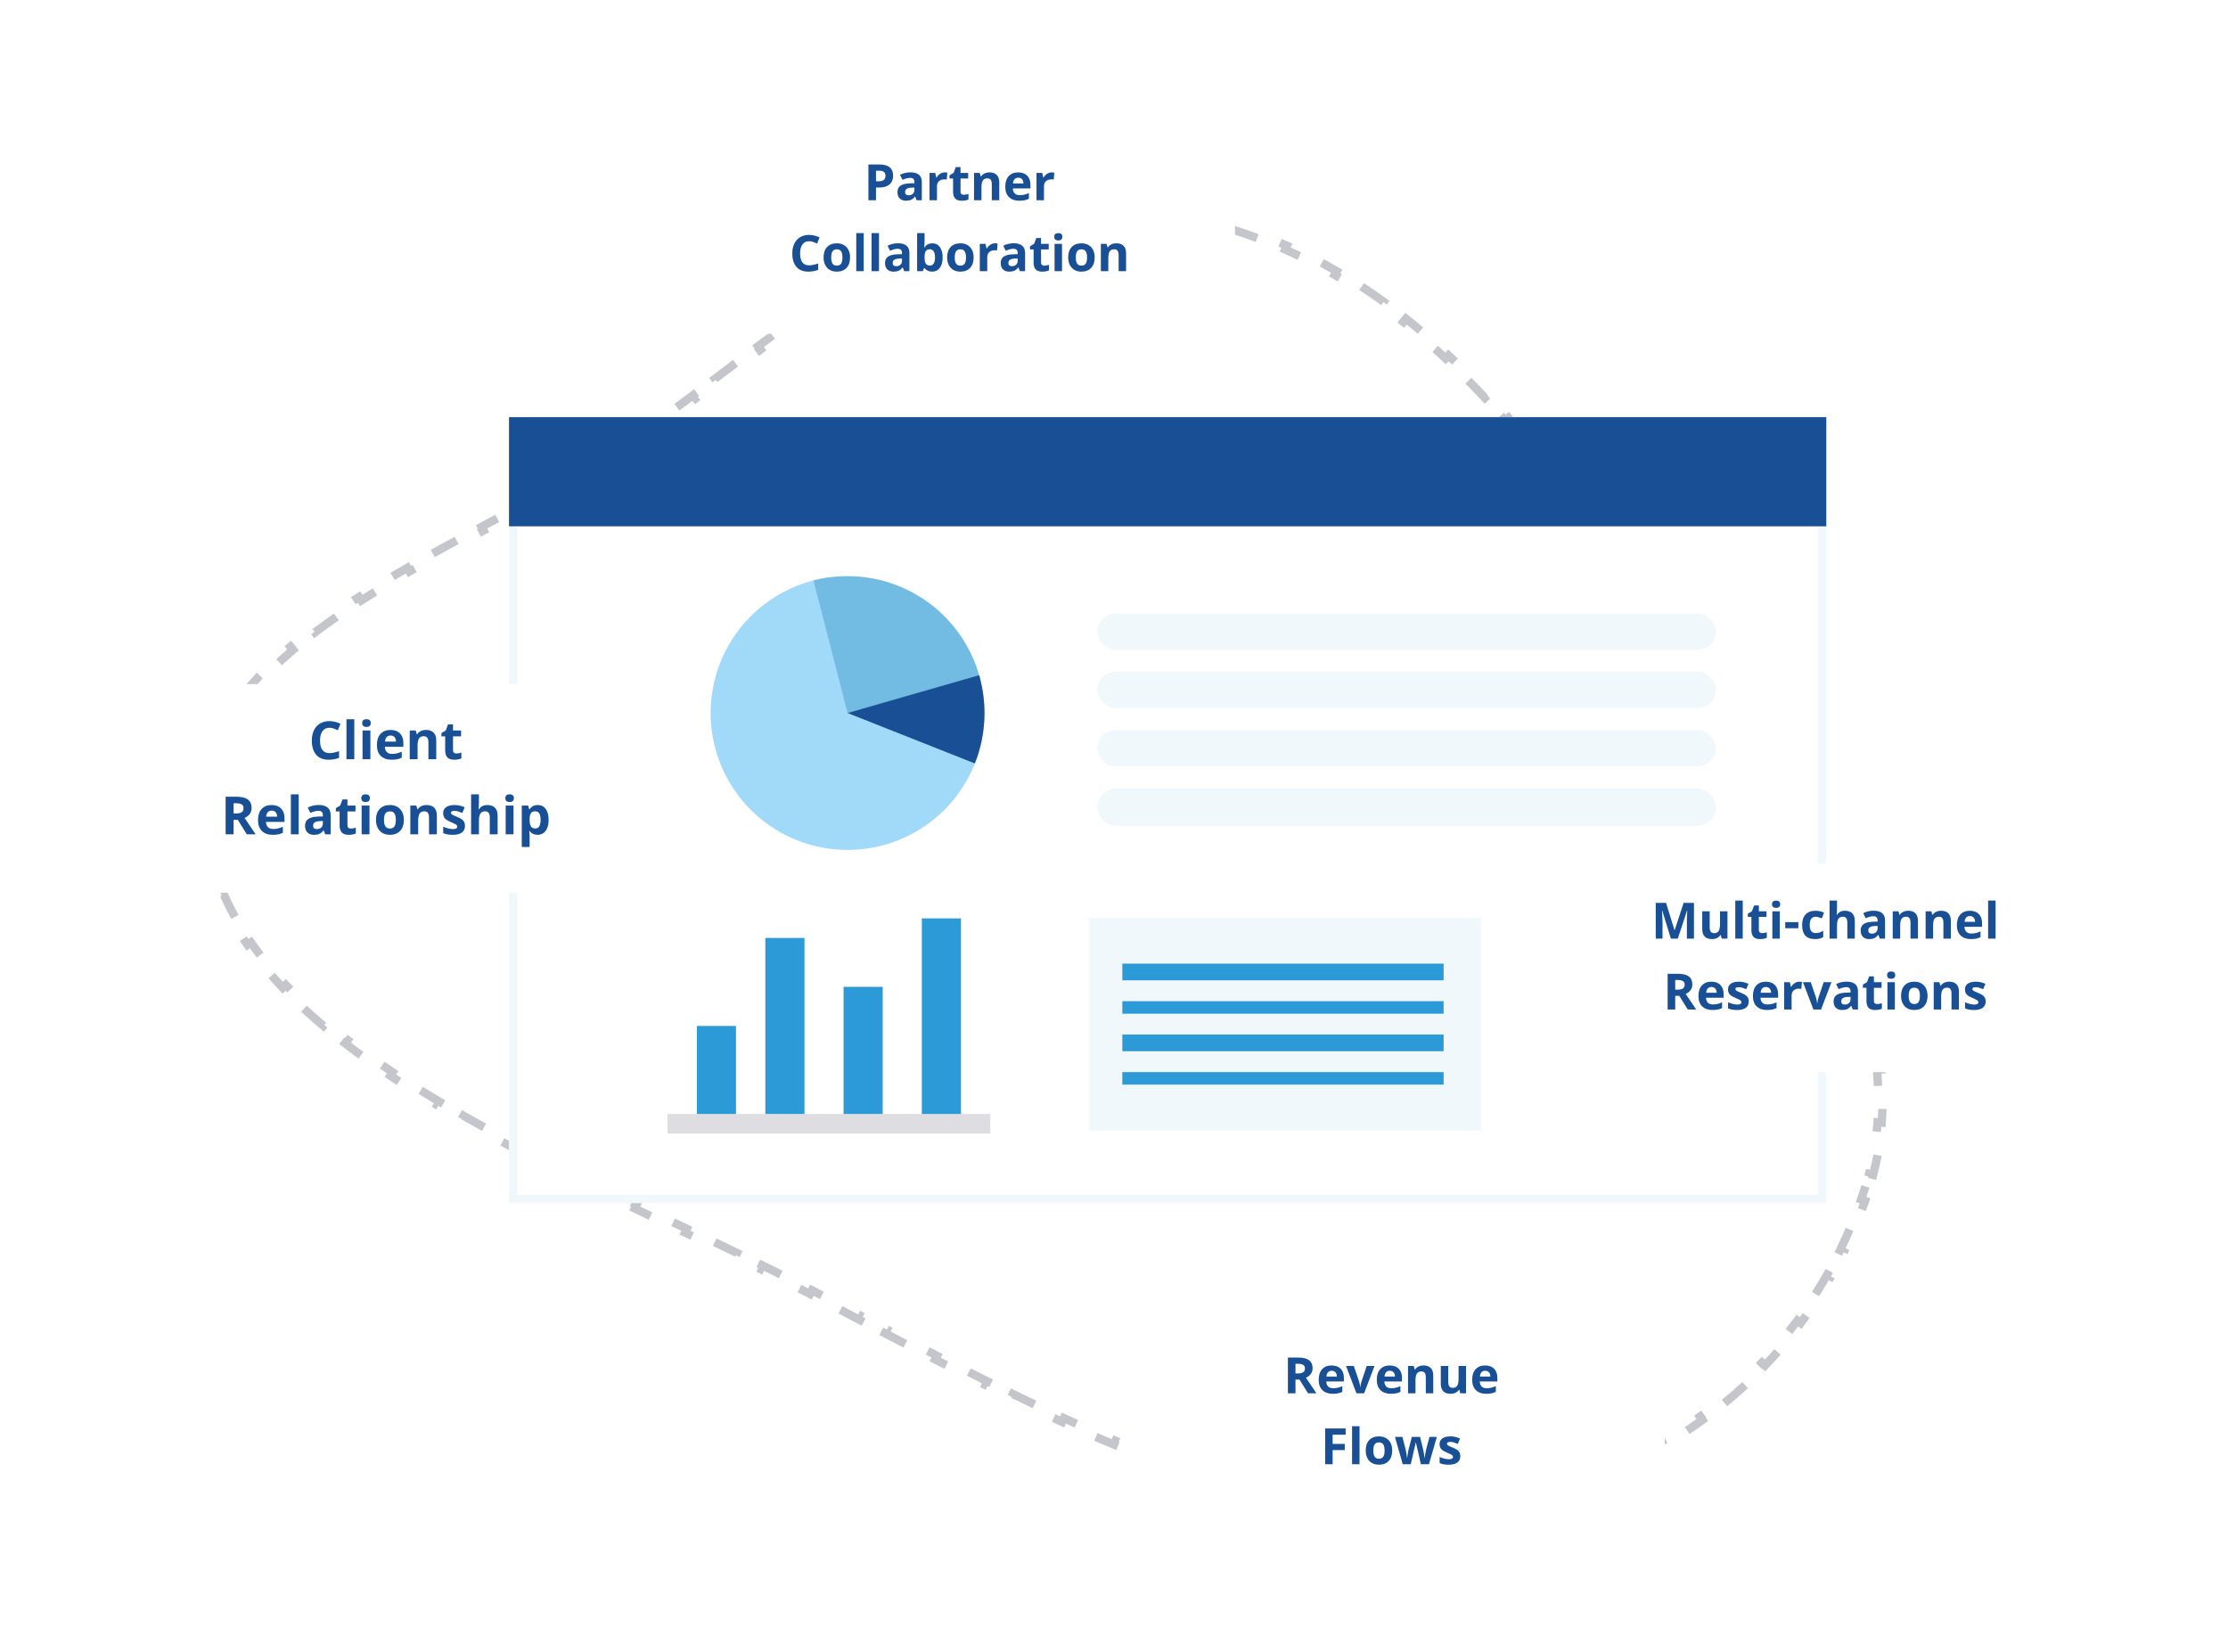
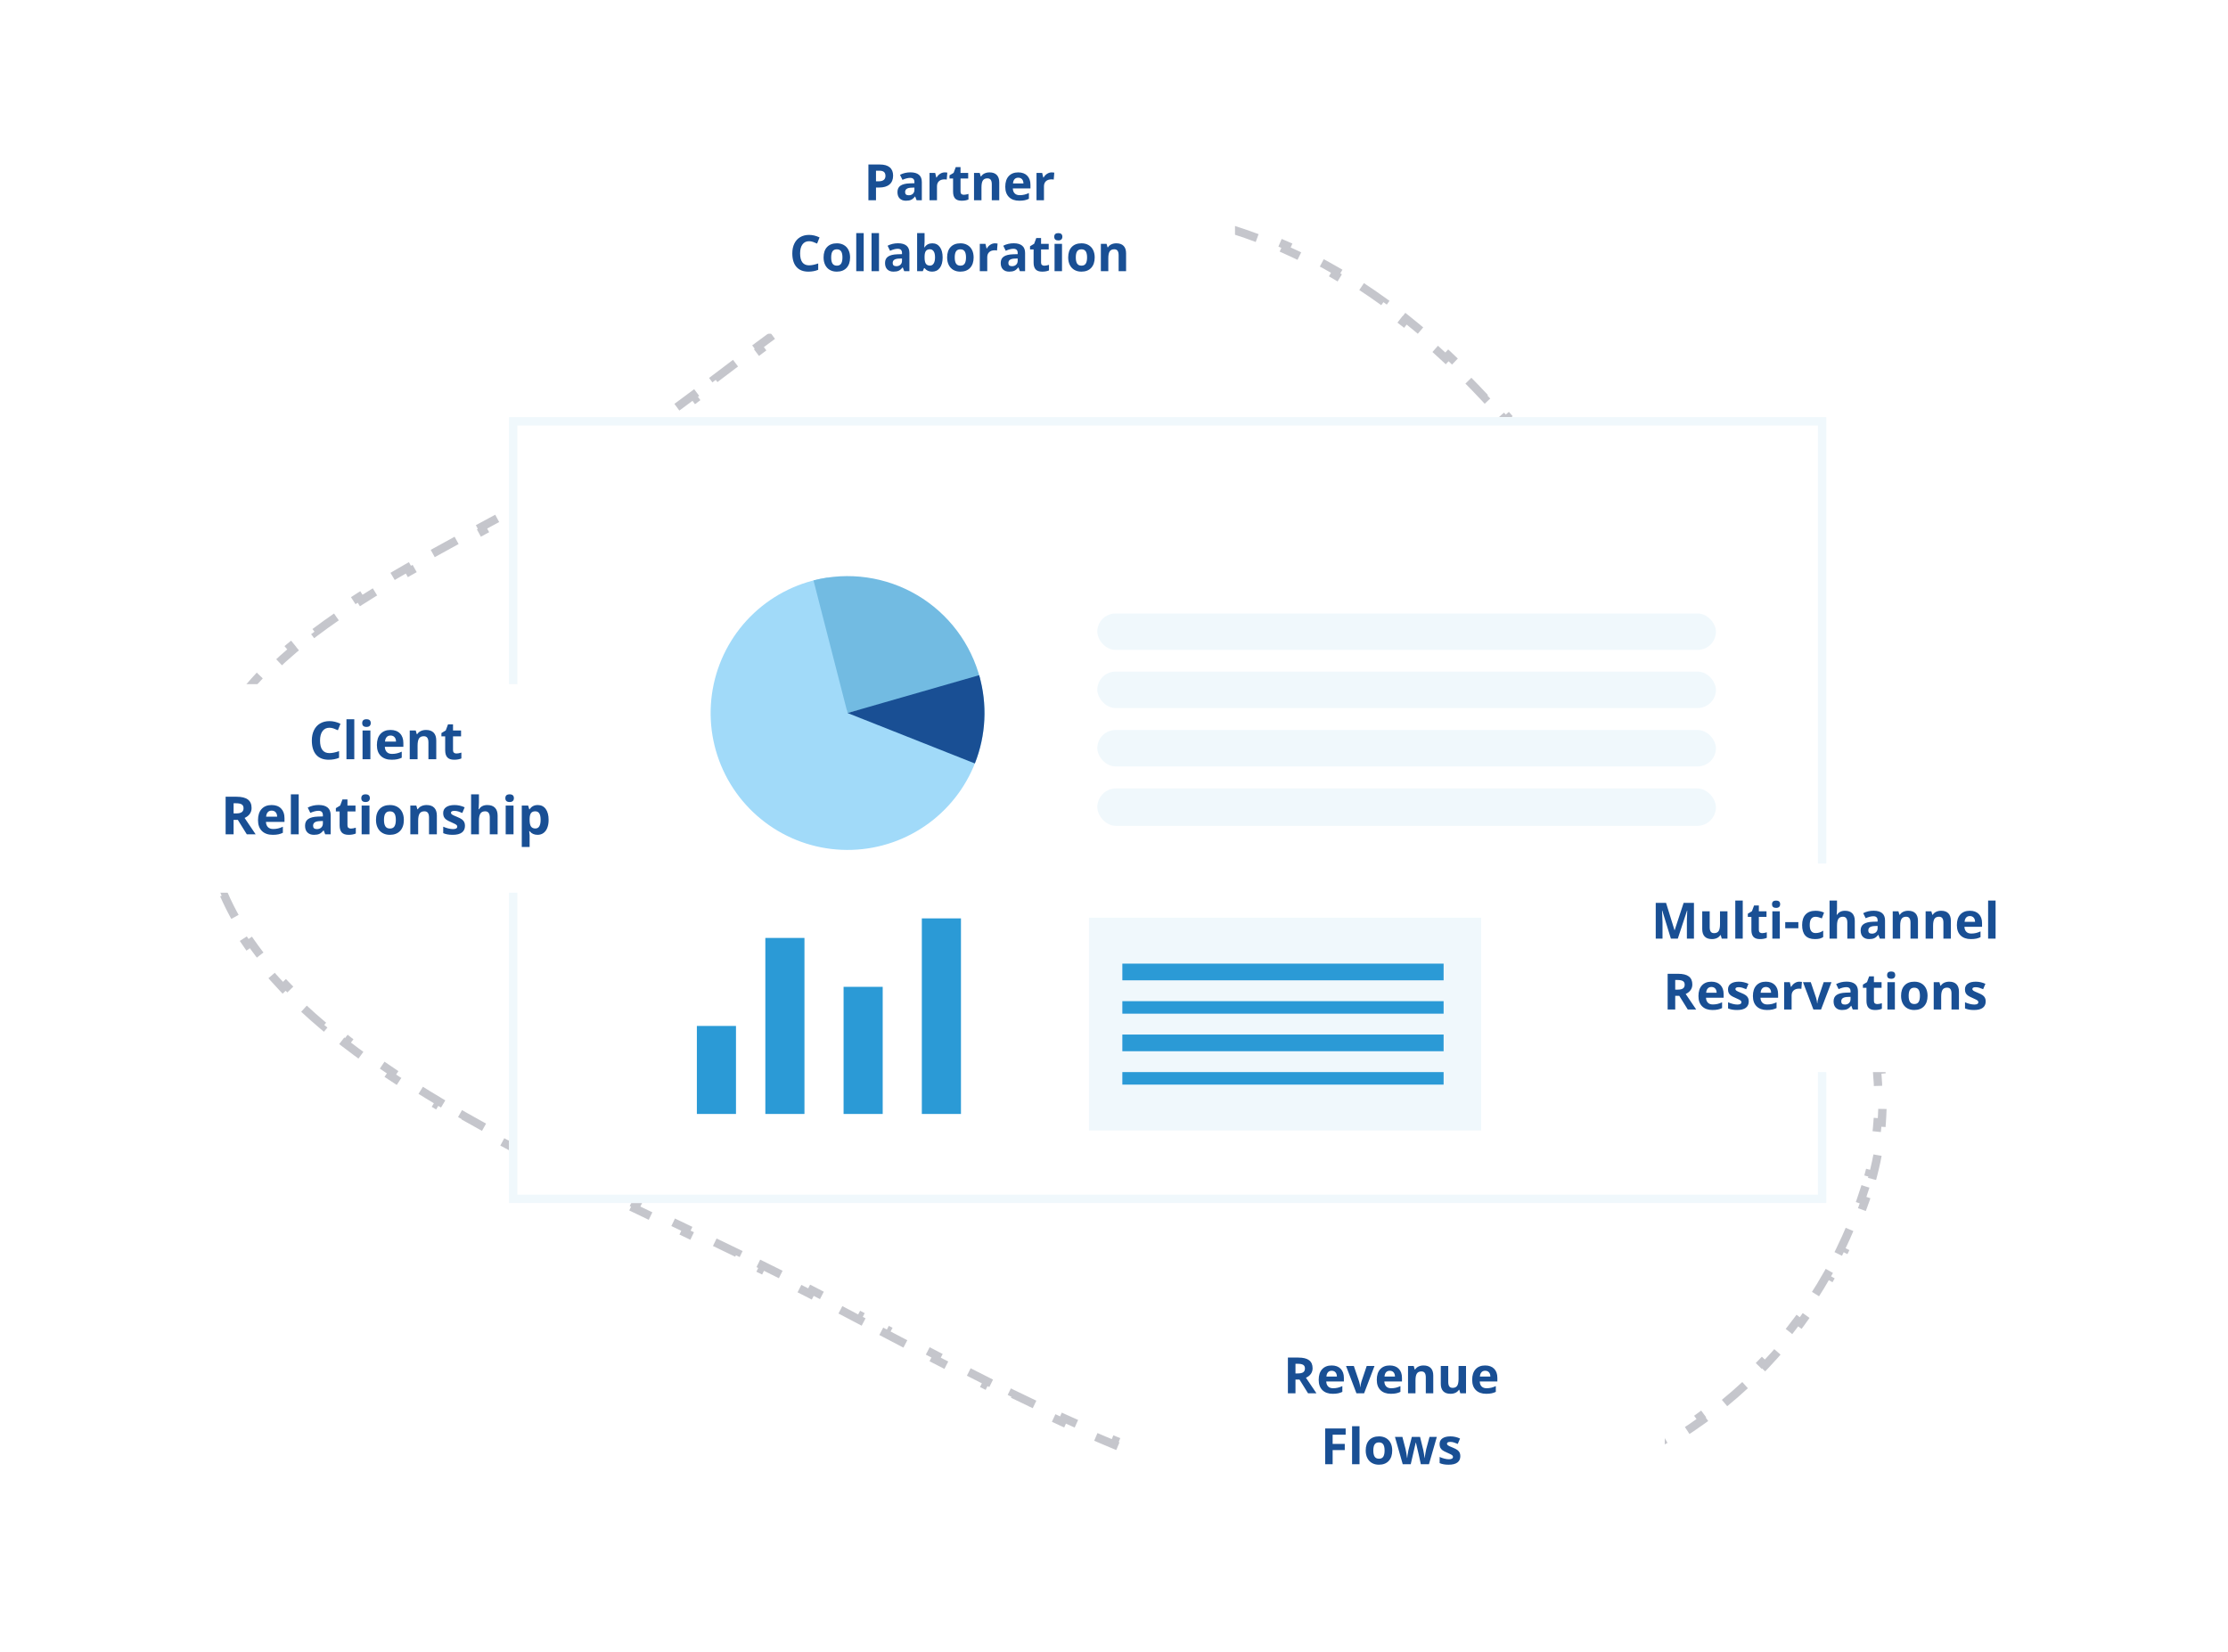
<svg xmlns="http://www.w3.org/2000/svg" width="534" height="396" viewBox="0 0 534 396" fill="none">
  <path d="M447.105 284.404C446.777 285.452 446.433 286.495 446.073 287.532L447.018 287.86C446.293 289.953 445.505 292.025 444.655 294.073L443.731 293.689C442.89 295.716 441.987 297.719 441.024 299.694L441.922 300.133C440.952 302.122 439.92 304.084 438.828 306.016L437.957 305.524C436.878 307.432 435.74 309.31 434.542 311.155L435.381 311.699C434.177 313.554 432.913 315.375 431.591 317.16L430.787 316.565C429.484 318.324 428.124 320.048 426.706 321.734L427.471 322.378C426.05 324.067 424.571 325.719 423.037 327.33L422.313 326.64C420.805 328.222 419.242 329.764 417.625 331.263L418.305 331.997C416.688 333.496 415.017 334.953 413.292 336.364L412.659 335.59C410.97 336.972 409.229 338.311 407.437 339.603L408.021 340.414C406.236 341.701 404.401 342.942 402.515 344.135L401.981 343.29C400.138 344.456 398.246 345.576 396.306 346.647L396.79 347.522C394.868 348.583 392.899 349.597 390.884 350.561L390.453 349.659C388.488 350.598 386.478 351.49 384.425 352.332L384.804 353.257C382.775 354.089 380.703 354.872 378.589 355.605L378.262 354.66C376.206 355.373 374.108 356.037 371.971 356.651L372.247 357.612C370.143 358.217 368 358.774 365.819 359.28L365.593 358.306C363.473 358.798 361.316 359.242 359.123 359.637L359.3 360.622C357.147 361.009 354.96 361.35 352.738 361.641L352.608 360.65C351.521 360.792 350.425 360.923 349.321 361.042C348.205 361.162 347.089 361.265 345.972 361.351L346.049 362.348C343.793 362.522 341.534 362.628 339.274 362.67L339.255 361.67C337.015 361.711 334.773 361.689 332.528 361.606L332.491 362.605C330.235 362.522 327.978 362.378 325.719 362.176L325.808 361.18C323.58 360.982 321.35 360.727 319.118 360.419L318.981 361.41C316.749 361.102 314.516 360.742 312.283 360.333L312.463 359.349C310.262 358.945 308.059 358.494 305.856 357.997L305.636 358.972C303.44 358.477 301.244 357.938 299.048 357.357L299.304 356.39C297.138 355.817 294.972 355.204 292.805 354.553L292.517 355.511C290.362 354.863 288.207 354.179 286.052 353.46L286.368 352.512C284.241 351.803 282.114 351.06 279.988 350.287L279.646 351.227C277.529 350.458 275.412 349.658 273.296 348.832L273.66 347.9C271.569 347.083 269.478 346.24 267.388 345.372L267.004 346.295C264.923 345.431 262.843 344.543 260.764 343.634L261.165 342.718C259.104 341.817 257.044 340.895 254.985 339.954L254.569 340.864C252.517 339.927 250.467 338.972 248.418 338.001L248.846 337.097C246.81 336.133 244.776 335.154 242.743 334.161L242.305 335.06C240.275 334.069 238.248 333.066 236.223 332.052L236.67 331.158C234.652 330.148 232.636 329.128 230.621 328.1L230.167 328.991C228.153 327.963 226.142 326.928 224.133 325.888L224.593 325C222.586 323.961 220.581 322.916 218.578 321.869L218.115 322.755C216.109 321.706 214.106 320.655 212.106 319.603L212.572 318.718C211.201 317.997 209.831 317.276 208.462 316.556C207.831 316.223 207.199 315.891 206.568 315.559L206.103 316.444C204.097 315.388 202.094 314.335 200.095 313.287L200.559 312.402C199.557 311.876 198.555 311.352 197.554 310.829C196.574 310.317 195.588 309.806 194.597 309.296L194.139 310.185C192.175 309.174 190.19 308.167 188.188 307.162L188.637 306.268C186.658 305.275 184.662 304.284 182.652 303.295L182.211 304.192C180.224 303.214 178.224 302.238 176.214 301.262L176.65 300.362C174.655 299.394 172.65 298.426 170.637 297.458L170.203 298.359C168.204 297.397 166.197 296.435 164.186 295.472L164.618 294.57C163.84 294.197 163.061 293.825 162.282 293.452C161.056 292.864 159.828 292.276 158.599 291.687L158.167 292.589C156.162 291.628 154.156 290.666 152.151 289.7L152.585 288.799C150.581 287.834 148.579 286.866 146.581 285.894L146.144 286.793C144.141 285.819 142.142 284.841 140.151 283.858L140.593 282.962C138.596 281.976 136.606 280.986 134.627 279.991L134.177 280.884C132.184 279.882 130.201 278.874 128.23 277.859L128.688 276.97C126.705 275.949 124.736 274.922 122.783 273.887L122.315 274.77C120.339 273.723 118.379 272.668 116.439 271.604L116.919 270.727C114.961 269.654 113.022 268.571 111.107 267.479L110.612 268.347C108.665 267.237 106.741 266.116 104.845 264.984L105.358 264.126C103.437 262.979 101.545 261.821 99.684 260.651L99.152 261.498C97.251 260.302 95.382 259.093 93.549 257.87L94.105 257.038C92.243 255.795 90.42 254.538 88.639 253.266L88.058 254.08C86.227 252.772 84.441 251.447 82.702 250.105L83.313 249.314C81.543 247.947 79.823 246.562 78.159 245.158L77.514 245.922C75.789 244.466 74.121 242.989 72.516 241.488L73.199 240.758C71.564 239.229 69.996 237.677 68.499 236.1L67.774 236.788C66.222 235.153 64.746 233.491 63.352 231.799L64.123 231.163C62.706 229.445 61.376 227.698 60.137 225.92L59.317 226.491C58.03 224.645 56.841 222.764 55.755 220.846L56.625 220.353C55.538 218.434 54.557 216.479 53.689 214.486L52.772 214.885C51.882 212.842 51.108 210.759 50.458 208.633L51.414 208.34C51.095 207.296 50.805 206.242 50.547 205.177C50.279 204.07 50.052 202.979 49.863 201.903L48.878 202.075C48.475 199.772 48.247 197.533 48.183 195.355L49.182 195.326C49.116 193.063 49.231 190.87 49.514 188.741L48.522 188.61C48.824 186.341 49.311 184.141 49.968 182.005L50.924 182.3C51.572 180.196 52.39 178.154 53.364 176.167L52.466 175.727C53.45 173.72 54.588 171.771 55.865 169.875L56.694 170.433C57.91 168.628 59.257 166.868 60.721 165.149L59.96 164.501C61.398 162.813 62.945 161.168 64.589 159.559L65.288 160.274C66.852 158.743 68.507 157.245 70.243 155.775L69.596 155.012C71.291 153.577 73.059 152.171 74.891 150.789L75.493 151.587C77.254 150.259 79.076 148.953 80.949 147.666L80.383 146.841C82.223 145.577 84.111 144.333 86.038 143.104L86.576 143.948C88.45 142.753 90.362 141.574 92.306 140.406L91.791 139.549C93.711 138.396 95.659 137.254 97.63 136.123L98.128 136.99C100.071 135.874 102.035 134.767 104.014 133.666L103.528 132.792C105.493 131.699 107.472 130.612 109.457 129.529L109.936 130.407C111.914 129.328 113.898 128.253 115.883 127.179L115.407 126.3C115.729 126.125 116.052 125.951 116.374 125.776C118.038 124.876 119.701 123.976 121.358 123.076L121.836 123.954C123.828 122.872 125.812 121.788 127.782 120.7L127.299 119.825C129.287 118.727 131.259 117.626 133.208 116.518L133.702 117.387C135.683 116.261 137.642 115.128 139.57 113.985L139.059 113.125C141.024 111.96 142.955 110.786 144.845 109.599L145.377 110.445C146.34 109.84 147.292 109.232 148.234 108.62C149.14 108.03 150.043 107.433 150.944 106.828L150.387 105.998C152.173 104.8 153.95 103.573 155.72 102.325L156.296 103.142C158.059 101.898 159.815 100.633 161.565 99.353L160.975 98.546C162.713 97.275 164.446 95.989 166.178 94.692L166.777 95.493C168.504 94.201 170.228 92.899 171.952 91.594L171.349 90.797C172.112 90.22 172.875 89.642 173.638 89.064C174.594 88.339 175.552 87.613 176.51 86.888L177.113 87.686C178.833 86.385 180.555 85.087 182.282 83.797L181.684 82.996C183.413 81.704 185.148 80.419 186.891 79.148L187.48 79.956C189.221 78.686 190.969 77.43 192.727 76.193L192.152 75.375C193.919 74.132 195.696 72.908 197.487 71.709L198.043 72.54C199.832 71.342 201.633 70.169 203.449 69.028L202.916 68.181C204.746 67.031 206.591 65.912 208.454 64.829L208.956 65.694C210.813 64.615 212.687 63.573 214.581 62.574L214.115 61.69C216.025 60.683 217.955 59.719 219.909 58.804L220.333 59.709C222.271 58.801 224.231 57.943 226.216 57.139L225.841 56.212C227.836 55.403 229.857 54.649 231.906 53.956L232.227 54.903C234.243 54.22 236.286 53.597 238.358 53.038L238.097 52.072C240.169 51.514 242.271 51.019 244.404 50.594L244.6 51.574C246.672 51.161 248.775 50.814 250.911 50.538L250.783 49.546C252.898 49.273 255.044 49.07 257.225 48.94L257.284 49.938C259.388 49.813 261.524 49.758 263.693 49.777L263.702 48.777C265.825 48.796 267.979 48.885 270.167 49.049L270.093 50.046C272.182 50.202 274.303 50.427 276.457 50.724L276.594 49.734C278.688 50.023 280.814 50.38 282.971 50.808L282.777 51.789C283.823 51.996 284.878 52.221 285.941 52.463C287.033 52.712 288.116 52.974 289.19 53.25L289.439 52.282C291.628 52.844 293.778 53.461 295.89 54.131L295.588 55.085C297.72 55.761 299.814 56.491 301.871 57.273L302.226 56.338C304.334 57.139 306.403 57.993 308.435 58.898L308.028 59.811C310.068 60.719 312.071 61.679 314.038 62.687L314.494 61.797C316.494 62.822 318.457 63.897 320.385 65.018L319.883 65.882C321.808 67.001 323.698 68.168 325.555 69.378L326.101 68.54C327.979 69.764 329.823 71.032 331.635 72.341L331.049 73.152C332.852 74.455 334.623 75.799 336.365 77.182L336.986 76.398C338.739 77.79 340.461 79.22 342.155 80.685L341.501 81.442C343.182 82.896 344.836 84.386 346.463 85.909L347.146 85.178C348.779 86.706 350.386 88.266 351.967 89.854L351.258 90.56C352.828 92.136 354.373 93.741 355.895 95.372L356.626 94.689C358.152 96.324 359.654 97.983 361.136 99.665L360.385 100.326C361.857 101.998 363.308 103.691 364.741 105.405L365.508 104.763C366.943 106.48 368.358 108.215 369.755 109.966L368.974 110.59C370.365 112.333 371.739 114.093 373.097 115.866L373.891 115.258C375.252 117.035 376.597 118.824 377.929 120.624L377.125 121.219C378.453 123.015 379.768 124.822 381.071 126.636L381.883 126.053C383.19 127.873 384.484 129.7 385.768 131.531L384.949 132.105C386.234 133.938 387.508 135.776 388.774 137.615L389.598 137.048C390.87 138.896 392.133 140.746 393.389 142.593L392.561 143.155C393.823 145.011 395.077 146.865 396.325 148.715L397.154 148.155C397.864 149.206 398.571 150.255 399.278 151.302C399.822 152.11 400.366 152.917 400.91 153.721L400.081 154.281C401.339 156.145 402.593 158.001 403.845 159.845L404.672 159.283C405.937 161.146 407.2 162.997 408.462 164.832L407.638 165.398C408.274 166.323 408.91 167.244 409.546 168.16C410.151 169.031 410.753 169.902 411.352 170.775L412.176 170.209C413.379 171.961 414.57 173.717 415.748 175.476L414.917 176.032C416.098 177.797 417.265 179.564 418.415 181.334L419.253 180.789C420.413 182.573 421.556 184.36 422.679 186.149L421.832 186.681C422.962 188.482 424.072 190.284 425.16 192.088L426.016 191.572C427.117 193.397 428.195 195.224 429.246 197.051L428.38 197.55C429.441 199.394 430.476 201.239 431.482 203.084L432.36 202.606C433.381 204.48 434.373 206.355 435.331 208.229L434.441 208.684C435.411 210.58 436.346 212.475 437.244 214.369L438.148 213.94C439.064 215.871 439.942 217.801 440.778 219.73L439.86 220.127C440.708 222.082 441.512 224.033 442.269 225.981L443.201 225.619C443.977 227.614 444.704 229.607 445.38 231.596L444.433 231.918C445.116 233.931 445.746 235.939 446.318 237.942L447.279 237.668C447.867 239.728 448.395 241.784 448.859 243.834L447.884 244.055C448.351 246.123 448.753 248.185 449.083 250.238L450.071 250.079C450.411 252.19 450.677 254.293 450.865 256.389L449.869 256.478C450.058 258.581 450.167 260.674 450.192 262.757L451.192 262.745C451.218 264.874 451.156 266.994 451.003 269.104L450.006 269.031C449.854 271.119 449.612 273.195 449.273 275.259L450.26 275.42C449.918 277.507 449.479 279.581 448.939 281.643L447.972 281.39C447.708 282.398 447.419 283.402 447.105 284.404Z" stroke="#8C8E9B" stroke-opacity="0.5" stroke-width="2" stroke-dasharray="6.53 6.53" />
  <rect x="122" y="100" width="315.722" height="188.386" fill="white" />
  <rect x="123" y="101" width="313.722" height="186.386" fill="white" stroke="#F0F8FC" stroke-width="2" />
-   <rect x="122" y="100" width="315.722" height="26.165" fill="#194F94" />
-   <rect x="159.992" y="267.039" width="77.36" height="4.688" fill="#DDDDE2" />
  <rect x="167.022" y="245.938" width="9.377" height="21.098" fill="#2B9AD6" />
  <rect x="183.434" y="224.84" width="9.377" height="42.196" fill="#2B9AD6" />
  <rect x="202.186" y="236.562" width="9.377" height="30.475" fill="#2B9AD6" />
  <rect x="220.943" y="220.152" width="9.377" height="46.885" fill="#2B9AD6" />
  <path d="M198.356 138.457C191.751 139.43 185.6 142.395 180.724 146.955C175.848 151.515 172.479 157.454 171.066 163.979C169.653 170.504 170.263 177.305 172.816 183.474C175.368 189.642 179.742 194.886 185.352 198.505C190.962 202.124 197.543 203.945 204.216 203.727C210.888 203.509 217.335 201.26 222.697 197.282C228.059 193.304 232.08 187.786 234.223 181.463C236.367 175.14 236.531 168.314 234.695 161.896L203.142 170.925L198.356 138.457Z" fill="#A1DAF9" />
  <path d="M234.927 162.762C233.855 158.587 231.971 154.665 229.383 151.218C226.796 147.771 223.554 144.868 219.845 142.674C216.135 140.48 212.03 139.039 207.763 138.431C203.496 137.824 199.151 138.063 194.976 139.135L203.138 170.923L234.927 162.762Z" fill="#72BBE2" />
  <path d="M233.65 183.013C236.322 176.268 236.685 168.829 234.68 161.857L203.138 170.923L233.65 183.013Z" fill="#194F94" />
  <rect x="261" y="220" width="94" height="51" fill="#F0F8FC" />
  <rect x="263" y="147.066" width="148.267" height="8.722" rx="4.361" fill="#F0F8FC" />
  <rect x="263" y="161" width="148.267" height="8.722" rx="4.361" fill="#F0F8FC" />
  <rect x="269" y="257" width="77" height="3" fill="#2B9AD6" />
  <rect x="263" y="175" width="148.267" height="8.722" rx="4.361" fill="#F0F8FC" />
  <rect x="263" y="189" width="148.267" height="8.98" rx="4.49" fill="#F0F8FC" />
  <rect x="269" y="248" width="77" height="4" fill="#2B9AD6" />
  <rect x="269" y="240" width="77" height="3" fill="#2B9AD6" />
  <rect x="269" y="231" width="77" height="4" fill="#2B9AD6" />
  <g filter="url(#filter0_d_1001_14856)">
    <rect x="374" y="204" width="128" height="50" rx="5" fill="white" />
  </g>
  <path d="M400.469 225L398.406 218.279H398.354C398.428 219.646 398.465 220.559 398.465 221.016V225H396.842V216.434H399.314L401.342 222.984H401.377L403.527 216.434H406V225H404.307V220.945C404.307 220.754 404.309 220.533 404.312 220.283C404.32 220.033 404.348 219.369 404.395 218.291H404.342L402.133 225H400.469ZM412.662 225L412.422 224.162H412.328C412.137 224.467 411.865 224.703 411.514 224.871C411.162 225.035 410.762 225.117 410.312 225.117C409.543 225.117 408.963 224.912 408.572 224.502C408.182 224.088 407.986 223.494 407.986 222.721V218.449H409.773V222.275C409.773 222.748 409.857 223.104 410.025 223.342C410.193 223.576 410.461 223.693 410.828 223.693C411.328 223.693 411.689 223.527 411.912 223.195C412.135 222.859 412.246 222.305 412.246 221.531V218.449H414.033V225H412.662ZM417.695 225H415.908V215.883H417.695V225ZM422.336 223.693C422.648 223.693 423.023 223.625 423.461 223.488V224.818C423.016 225.018 422.469 225.117 421.82 225.117C421.105 225.117 420.584 224.938 420.256 224.578C419.932 224.215 419.77 223.672 419.77 222.949V219.791H418.914V219.035L419.898 218.438L420.414 217.055H421.557V218.449H423.391V219.791H421.557V222.949C421.557 223.203 421.627 223.391 421.768 223.512C421.912 223.633 422.102 223.693 422.336 223.693ZM424.715 216.756C424.715 216.174 425.039 215.883 425.688 215.883C426.336 215.883 426.66 216.174 426.66 216.756C426.66 217.033 426.578 217.25 426.414 217.406C426.254 217.559 426.012 217.635 425.688 217.635C425.039 217.635 424.715 217.342 424.715 216.756ZM426.578 225H424.791V218.449H426.578V225ZM427.879 222.516V221.051H431.025V222.516H427.879ZM434.986 225.117C432.947 225.117 431.928 223.998 431.928 221.76C431.928 220.646 432.205 219.797 432.76 219.211C433.314 218.621 434.109 218.326 435.145 218.326C435.902 218.326 436.582 218.475 437.184 218.771L436.656 220.154C436.375 220.041 436.113 219.949 435.871 219.879C435.629 219.805 435.387 219.768 435.145 219.768C434.215 219.768 433.75 220.428 433.75 221.748C433.75 223.029 434.215 223.67 435.145 223.67C435.488 223.67 435.807 223.625 436.1 223.535C436.393 223.441 436.686 223.297 436.979 223.102V224.631C436.689 224.814 436.396 224.941 436.1 225.012C435.807 225.082 435.436 225.117 434.986 225.117ZM444.549 225H442.762V221.174C442.762 220.229 442.41 219.756 441.707 219.756C441.207 219.756 440.846 219.926 440.623 220.266C440.4 220.605 440.289 221.156 440.289 221.918V225H438.502V215.883H440.289V217.74C440.289 217.885 440.275 218.225 440.248 218.76L440.207 219.287H440.301C440.699 218.646 441.332 218.326 442.199 218.326C442.969 218.326 443.553 218.533 443.951 218.947C444.35 219.361 444.549 219.955 444.549 220.729V225ZM450.549 225L450.203 224.109H450.156C449.855 224.488 449.545 224.752 449.225 224.9C448.908 225.045 448.494 225.117 447.982 225.117C447.354 225.117 446.857 224.938 446.494 224.578C446.135 224.219 445.955 223.707 445.955 223.043C445.955 222.348 446.197 221.836 446.682 221.508C447.17 221.176 447.904 220.992 448.885 220.957L450.021 220.922V220.635C450.021 219.971 449.682 219.639 449.002 219.639C448.479 219.639 447.863 219.797 447.156 220.113L446.564 218.906C447.318 218.512 448.154 218.314 449.072 218.314C449.951 218.314 450.625 218.506 451.094 218.889C451.562 219.271 451.797 219.854 451.797 220.635V225H450.549ZM450.021 221.965L449.33 221.988C448.811 222.004 448.424 222.098 448.17 222.27C447.916 222.441 447.789 222.703 447.789 223.055C447.789 223.559 448.078 223.811 448.656 223.811C449.07 223.811 449.4 223.691 449.646 223.453C449.896 223.215 450.021 222.898 450.021 222.504V221.965ZM459.689 225H457.902V221.174C457.902 220.701 457.818 220.348 457.65 220.113C457.482 219.875 457.215 219.756 456.848 219.756C456.348 219.756 455.986 219.924 455.764 220.26C455.541 220.592 455.43 221.145 455.43 221.918V225H453.643V218.449H455.008L455.248 219.287H455.348C455.547 218.971 455.82 218.732 456.168 218.572C456.52 218.408 456.918 218.326 457.363 218.326C458.125 218.326 458.703 218.533 459.098 218.947C459.492 219.357 459.689 219.951 459.689 220.729V225ZM467.576 225H465.789V221.174C465.789 220.701 465.705 220.348 465.537 220.113C465.369 219.875 465.102 219.756 464.734 219.756C464.234 219.756 463.873 219.924 463.65 220.26C463.428 220.592 463.316 221.145 463.316 221.918V225H461.529V218.449H462.895L463.135 219.287H463.234C463.434 218.971 463.707 218.732 464.055 218.572C464.406 218.408 464.805 218.326 465.25 218.326C466.012 218.326 466.59 218.533 466.984 218.947C467.379 219.357 467.576 219.951 467.576 220.729V225ZM472.129 219.598C471.75 219.598 471.453 219.719 471.238 219.961C471.023 220.199 470.9 220.539 470.869 220.98H473.377C473.369 220.539 473.254 220.199 473.031 219.961C472.809 219.719 472.508 219.598 472.129 219.598ZM472.381 225.117C471.326 225.117 470.502 224.826 469.908 224.244C469.314 223.662 469.018 222.838 469.018 221.771C469.018 220.674 469.291 219.826 469.838 219.229C470.389 218.627 471.148 218.326 472.117 218.326C473.043 218.326 473.764 218.59 474.279 219.117C474.795 219.645 475.053 220.373 475.053 221.303V222.17H470.828C470.848 222.678 470.998 223.074 471.279 223.359C471.561 223.645 471.955 223.787 472.463 223.787C472.857 223.787 473.23 223.746 473.582 223.664C473.934 223.582 474.301 223.451 474.684 223.271V224.654C474.371 224.811 474.037 224.926 473.682 225C473.326 225.078 472.893 225.117 472.381 225.117ZM478.293 225H476.506V215.883H478.293V225ZM401.512 237.236H402.098C402.672 237.236 403.096 237.141 403.369 236.949C403.643 236.758 403.779 236.457 403.779 236.047C403.779 235.641 403.639 235.352 403.357 235.18C403.08 235.008 402.648 234.922 402.062 234.922H401.512V237.236ZM401.512 238.713V242H399.695V233.434H402.191C403.355 233.434 404.217 233.646 404.775 234.072C405.334 234.494 405.613 235.137 405.613 236C405.613 236.504 405.475 236.953 405.197 237.348C404.92 237.738 404.527 238.045 404.02 238.268C405.309 240.193 406.148 241.438 406.539 242H404.523L402.479 238.713H401.512ZM410.189 236.598C409.811 236.598 409.514 236.719 409.299 236.961C409.084 237.199 408.961 237.539 408.93 237.98H411.438C411.43 237.539 411.314 237.199 411.092 236.961C410.869 236.719 410.568 236.598 410.189 236.598ZM410.441 242.117C409.387 242.117 408.562 241.826 407.969 241.244C407.375 240.662 407.078 239.838 407.078 238.771C407.078 237.674 407.352 236.826 407.898 236.229C408.449 235.627 409.209 235.326 410.178 235.326C411.104 235.326 411.824 235.59 412.34 236.117C412.855 236.645 413.113 237.373 413.113 238.303V239.17H408.889C408.908 239.678 409.059 240.074 409.34 240.359C409.621 240.645 410.016 240.787 410.523 240.787C410.918 240.787 411.291 240.746 411.643 240.664C411.994 240.582 412.361 240.451 412.744 240.271V241.654C412.432 241.811 412.098 241.926 411.742 242C411.387 242.078 410.953 242.117 410.441 242.117ZM419.137 240.055C419.137 240.727 418.902 241.238 418.434 241.59C417.969 241.941 417.271 242.117 416.342 242.117C415.865 242.117 415.459 242.084 415.123 242.018C414.787 241.955 414.473 241.861 414.18 241.736V240.26C414.512 240.416 414.885 240.547 415.299 240.652C415.717 240.758 416.084 240.811 416.4 240.811C417.049 240.811 417.373 240.623 417.373 240.248C417.373 240.107 417.33 239.994 417.244 239.908C417.158 239.818 417.01 239.719 416.799 239.609C416.588 239.496 416.307 239.365 415.955 239.217C415.451 239.006 415.08 238.811 414.842 238.631C414.607 238.451 414.436 238.246 414.326 238.016C414.221 237.781 414.168 237.494 414.168 237.154C414.168 236.572 414.393 236.123 414.842 235.807C415.295 235.486 415.936 235.326 416.764 235.326C417.553 235.326 418.32 235.498 419.066 235.842L418.527 237.131C418.199 236.99 417.893 236.875 417.607 236.785C417.322 236.695 417.031 236.65 416.734 236.65C416.207 236.65 415.943 236.793 415.943 237.078C415.943 237.238 416.027 237.377 416.195 237.494C416.367 237.611 416.74 237.785 417.314 238.016C417.826 238.223 418.201 238.416 418.439 238.596C418.678 238.775 418.854 238.982 418.967 239.217C419.08 239.451 419.137 239.73 419.137 240.055ZM423.244 236.598C422.865 236.598 422.568 236.719 422.354 236.961C422.139 237.199 422.016 237.539 421.984 237.98H424.492C424.484 237.539 424.369 237.199 424.146 236.961C423.924 236.719 423.623 236.598 423.244 236.598ZM423.496 242.117C422.441 242.117 421.617 241.826 421.023 241.244C420.43 240.662 420.133 239.838 420.133 238.771C420.133 237.674 420.406 236.826 420.953 236.229C421.504 235.627 422.264 235.326 423.232 235.326C424.158 235.326 424.879 235.59 425.395 236.117C425.91 236.645 426.168 237.373 426.168 238.303V239.17H421.943C421.963 239.678 422.113 240.074 422.395 240.359C422.676 240.645 423.07 240.787 423.578 240.787C423.973 240.787 424.346 240.746 424.697 240.664C425.049 240.582 425.416 240.451 425.799 240.271V241.654C425.486 241.811 425.152 241.926 424.797 242C424.441 242.078 424.008 242.117 423.496 242.117ZM431.277 235.326C431.52 235.326 431.721 235.344 431.881 235.379L431.746 237.055C431.602 237.016 431.426 236.996 431.219 236.996C430.648 236.996 430.203 237.143 429.883 237.436C429.566 237.729 429.408 238.139 429.408 238.666V242H427.621V235.449H428.975L429.238 236.551H429.326C429.529 236.184 429.803 235.889 430.146 235.666C430.494 235.439 430.871 235.326 431.277 235.326ZM434.629 242L432.133 235.449H434.002L435.268 239.182C435.408 239.654 435.496 240.102 435.531 240.523H435.566C435.586 240.148 435.674 239.701 435.83 239.182L437.09 235.449H438.959L436.463 242H434.629ZM444.062 242L443.717 241.109H443.67C443.369 241.488 443.059 241.752 442.738 241.9C442.422 242.045 442.008 242.117 441.496 242.117C440.867 242.117 440.371 241.938 440.008 241.578C439.648 241.219 439.469 240.707 439.469 240.043C439.469 239.348 439.711 238.836 440.195 238.508C440.684 238.176 441.418 237.992 442.398 237.957L443.535 237.922V237.635C443.535 236.971 443.195 236.639 442.516 236.639C441.992 236.639 441.377 236.797 440.67 237.113L440.078 235.906C440.832 235.512 441.668 235.314 442.586 235.314C443.465 235.314 444.139 235.506 444.607 235.889C445.076 236.271 445.311 236.854 445.311 237.635V242H444.062ZM443.535 238.965L442.844 238.988C442.324 239.004 441.938 239.098 441.684 239.27C441.43 239.441 441.303 239.703 441.303 240.055C441.303 240.559 441.592 240.811 442.17 240.811C442.584 240.811 442.914 240.691 443.16 240.453C443.41 240.215 443.535 239.898 443.535 239.504V238.965ZM449.916 240.693C450.229 240.693 450.604 240.625 451.041 240.488V241.818C450.596 242.018 450.049 242.117 449.4 242.117C448.686 242.117 448.164 241.938 447.836 241.578C447.512 241.215 447.35 240.672 447.35 239.949V236.791H446.494V236.035L447.479 235.438L447.994 234.055H449.137V235.449H450.971V236.791H449.137V239.949C449.137 240.203 449.207 240.391 449.348 240.512C449.492 240.633 449.682 240.693 449.916 240.693ZM452.295 233.756C452.295 233.174 452.619 232.883 453.268 232.883C453.916 232.883 454.24 233.174 454.24 233.756C454.24 234.033 454.158 234.25 453.994 234.406C453.834 234.559 453.592 234.635 453.268 234.635C452.619 234.635 452.295 234.342 452.295 233.756ZM454.158 242H452.371V235.449H454.158V242ZM457.463 238.713C457.463 239.361 457.568 239.852 457.779 240.184C457.994 240.516 458.342 240.682 458.822 240.682C459.299 240.682 459.641 240.518 459.848 240.189C460.059 239.857 460.164 239.365 460.164 238.713C460.164 238.064 460.059 237.578 459.848 237.254C459.637 236.93 459.291 236.768 458.811 236.768C458.334 236.768 457.99 236.93 457.779 237.254C457.568 237.574 457.463 238.061 457.463 238.713ZM461.992 238.713C461.992 239.779 461.711 240.613 461.148 241.215C460.586 241.816 459.803 242.117 458.799 242.117C458.17 242.117 457.615 241.98 457.135 241.707C456.654 241.43 456.285 241.033 456.027 240.518C455.77 240.002 455.641 239.4 455.641 238.713C455.641 237.643 455.92 236.811 456.479 236.217C457.037 235.623 457.822 235.326 458.834 235.326C459.463 235.326 460.018 235.463 460.498 235.736C460.979 236.01 461.348 236.402 461.605 236.914C461.863 237.426 461.992 238.025 461.992 238.713ZM469.516 242H467.729V238.174C467.729 237.701 467.645 237.348 467.477 237.113C467.309 236.875 467.041 236.756 466.674 236.756C466.174 236.756 465.812 236.924 465.59 237.26C465.367 237.592 465.256 238.145 465.256 238.918V242H463.469V235.449H464.834L465.074 236.287H465.174C465.373 235.971 465.646 235.732 465.994 235.572C466.346 235.408 466.744 235.326 467.189 235.326C467.951 235.326 468.529 235.533 468.924 235.947C469.318 236.357 469.516 236.951 469.516 237.729V242ZM475.926 240.055C475.926 240.727 475.691 241.238 475.223 241.59C474.758 241.941 474.061 242.117 473.131 242.117C472.654 242.117 472.248 242.084 471.912 242.018C471.576 241.955 471.262 241.861 470.969 241.736V240.26C471.301 240.416 471.674 240.547 472.088 240.652C472.506 240.758 472.873 240.811 473.189 240.811C473.838 240.811 474.162 240.623 474.162 240.248C474.162 240.107 474.119 239.994 474.033 239.908C473.947 239.818 473.799 239.719 473.588 239.609C473.377 239.496 473.096 239.365 472.744 239.217C472.24 239.006 471.869 238.811 471.631 238.631C471.396 238.451 471.225 238.246 471.115 238.016C471.01 237.781 470.957 237.494 470.957 237.154C470.957 236.572 471.182 236.123 471.631 235.807C472.084 235.486 472.725 235.326 473.553 235.326C474.342 235.326 475.109 235.498 475.855 235.842L475.316 237.131C474.988 236.99 474.682 236.875 474.396 236.785C474.111 236.695 473.82 236.65 473.523 236.65C472.996 236.65 472.732 236.793 472.732 237.078C472.732 237.238 472.816 237.377 472.984 237.494C473.156 237.611 473.529 237.785 474.104 238.016C474.615 238.223 474.99 238.416 475.229 238.596C475.467 238.775 475.643 238.982 475.756 239.217C475.869 239.451 475.926 239.73 475.926 240.055Z" fill="#194F94" />
  <g filter="url(#filter1_d_1001_14856)">
    <rect x="269" y="313" width="128" height="50" rx="5" fill="white" />
  </g>
  <path d="M310.496 329.236H311.082C311.656 329.236 312.08 329.141 312.354 328.949C312.627 328.758 312.764 328.457 312.764 328.047C312.764 327.641 312.623 327.352 312.342 327.18C312.064 327.008 311.633 326.922 311.047 326.922H310.496V329.236ZM310.496 330.713V334H308.68V325.434H311.176C312.34 325.434 313.201 325.646 313.76 326.072C314.318 326.494 314.598 327.137 314.598 328C314.598 328.504 314.459 328.953 314.182 329.348C313.904 329.738 313.512 330.045 313.004 330.268C314.293 332.193 315.133 333.438 315.523 334H313.508L311.463 330.713H310.496ZM319.174 328.598C318.795 328.598 318.498 328.719 318.283 328.961C318.068 329.199 317.945 329.539 317.914 329.98H320.422C320.414 329.539 320.299 329.199 320.076 328.961C319.854 328.719 319.553 328.598 319.174 328.598ZM319.426 334.117C318.371 334.117 317.547 333.826 316.953 333.244C316.359 332.662 316.062 331.838 316.062 330.771C316.062 329.674 316.336 328.826 316.883 328.229C317.434 327.627 318.193 327.326 319.162 327.326C320.088 327.326 320.809 327.59 321.324 328.117C321.84 328.645 322.098 329.373 322.098 330.303V331.17H317.873C317.893 331.678 318.043 332.074 318.324 332.359C318.605 332.645 319 332.787 319.508 332.787C319.902 332.787 320.275 332.746 320.627 332.664C320.979 332.582 321.346 332.451 321.729 332.271V333.654C321.416 333.811 321.082 333.926 320.727 334C320.371 334.078 319.938 334.117 319.426 334.117ZM325.109 334L322.613 327.449H324.482L325.748 331.182C325.889 331.654 325.977 332.102 326.012 332.523H326.047C326.066 332.148 326.154 331.701 326.311 331.182L327.57 327.449H329.439L326.943 334H325.109ZM333.096 328.598C332.717 328.598 332.42 328.719 332.205 328.961C331.99 329.199 331.867 329.539 331.836 329.98H334.344C334.336 329.539 334.221 329.199 333.998 328.961C333.775 328.719 333.475 328.598 333.096 328.598ZM333.348 334.117C332.293 334.117 331.469 333.826 330.875 333.244C330.281 332.662 329.984 331.838 329.984 330.771C329.984 329.674 330.258 328.826 330.805 328.229C331.355 327.627 332.115 327.326 333.084 327.326C334.01 327.326 334.73 327.59 335.246 328.117C335.762 328.645 336.02 329.373 336.02 330.303V331.17H331.795C331.814 331.678 331.965 332.074 332.246 332.359C332.527 332.645 332.922 332.787 333.43 332.787C333.824 332.787 334.197 332.746 334.549 332.664C334.9 332.582 335.268 332.451 335.65 332.271V333.654C335.338 333.811 335.004 333.926 334.648 334C334.293 334.078 333.859 334.117 333.348 334.117ZM343.52 334H341.732V330.174C341.732 329.701 341.648 329.348 341.48 329.113C341.312 328.875 341.045 328.756 340.678 328.756C340.178 328.756 339.816 328.924 339.594 329.26C339.371 329.592 339.26 330.145 339.26 330.918V334H337.473V327.449H338.838L339.078 328.287H339.178C339.377 327.971 339.65 327.732 339.998 327.572C340.35 327.408 340.748 327.326 341.193 327.326C341.955 327.326 342.533 327.533 342.928 327.947C343.322 328.357 343.52 328.951 343.52 329.729V334ZM350 334L349.76 333.162H349.666C349.475 333.467 349.203 333.703 348.852 333.871C348.5 334.035 348.1 334.117 347.65 334.117C346.881 334.117 346.301 333.912 345.91 333.502C345.52 333.088 345.324 332.494 345.324 331.721V327.449H347.111V331.275C347.111 331.748 347.195 332.104 347.363 332.342C347.531 332.576 347.799 332.693 348.166 332.693C348.666 332.693 349.027 332.527 349.25 332.195C349.473 331.859 349.584 331.305 349.584 330.531V327.449H351.371V334H350ZM355.959 328.598C355.58 328.598 355.283 328.719 355.068 328.961C354.854 329.199 354.73 329.539 354.699 329.98H357.207C357.199 329.539 357.084 329.199 356.861 328.961C356.639 328.719 356.338 328.598 355.959 328.598ZM356.211 334.117C355.156 334.117 354.332 333.826 353.738 333.244C353.145 332.662 352.848 331.838 352.848 330.771C352.848 329.674 353.121 328.826 353.668 328.229C354.219 327.627 354.979 327.326 355.947 327.326C356.873 327.326 357.594 327.59 358.109 328.117C358.625 328.645 358.883 329.373 358.883 330.303V331.17H354.658C354.678 331.678 354.828 332.074 355.109 332.359C355.391 332.645 355.785 332.787 356.293 332.787C356.688 332.787 357.061 332.746 357.412 332.664C357.764 332.582 358.131 332.451 358.514 332.271V333.654C358.201 333.811 357.867 333.926 357.512 334C357.156 334.078 356.723 334.117 356.211 334.117ZM319.402 351H317.615V342.434H322.525V343.922H319.402V346.131H322.309V347.613H319.402V351ZM325.848 351H324.061V341.883H325.848V351ZM329.152 347.713C329.152 348.361 329.258 348.852 329.469 349.184C329.684 349.516 330.031 349.682 330.512 349.682C330.988 349.682 331.33 349.518 331.537 349.189C331.748 348.857 331.854 348.365 331.854 347.713C331.854 347.064 331.748 346.578 331.537 346.254C331.326 345.93 330.98 345.768 330.5 345.768C330.023 345.768 329.68 345.93 329.469 346.254C329.258 346.574 329.152 347.061 329.152 347.713ZM333.682 347.713C333.682 348.779 333.4 349.613 332.838 350.215C332.275 350.816 331.492 351.117 330.488 351.117C329.859 351.117 329.305 350.98 328.824 350.707C328.344 350.43 327.975 350.033 327.717 349.518C327.459 349.002 327.33 348.4 327.33 347.713C327.33 346.643 327.609 345.811 328.168 345.217C328.727 344.623 329.512 344.326 330.523 344.326C331.152 344.326 331.707 344.463 332.188 344.736C332.668 345.01 333.037 345.402 333.295 345.914C333.553 346.426 333.682 347.025 333.682 347.713ZM340.543 351L340.039 348.709L339.359 345.814H339.318L338.123 351H336.201L334.338 344.449H336.119L336.875 347.35C336.996 347.869 337.119 348.586 337.244 349.5H337.279C337.295 349.203 337.363 348.732 337.484 348.088L337.578 347.59L338.387 344.449H340.355L341.123 347.59C341.139 347.676 341.162 347.803 341.193 347.971C341.229 348.139 341.262 348.318 341.293 348.51C341.324 348.697 341.352 348.883 341.375 349.066C341.402 349.246 341.418 349.391 341.422 349.5H341.457C341.492 349.219 341.555 348.834 341.645 348.346C341.734 347.854 341.799 347.521 341.838 347.35L342.623 344.449H344.375L342.488 351H340.543ZM350.006 349.055C350.006 349.727 349.771 350.238 349.303 350.59C348.838 350.941 348.141 351.117 347.211 351.117C346.734 351.117 346.328 351.084 345.992 351.018C345.656 350.955 345.342 350.861 345.049 350.736V349.26C345.381 349.416 345.754 349.547 346.168 349.652C346.586 349.758 346.953 349.811 347.27 349.811C347.918 349.811 348.242 349.623 348.242 349.248C348.242 349.107 348.199 348.994 348.113 348.908C348.027 348.818 347.879 348.719 347.668 348.609C347.457 348.496 347.176 348.365 346.824 348.217C346.32 348.006 345.949 347.811 345.711 347.631C345.477 347.451 345.305 347.246 345.195 347.016C345.09 346.781 345.037 346.494 345.037 346.154C345.037 345.572 345.262 345.123 345.711 344.807C346.164 344.486 346.805 344.326 347.633 344.326C348.422 344.326 349.189 344.498 349.936 344.842L349.396 346.131C349.068 345.99 348.762 345.875 348.477 345.785C348.191 345.695 347.9 345.65 347.604 345.65C347.076 345.65 346.812 345.793 346.812 346.078C346.812 346.238 346.896 346.377 347.064 346.494C347.236 346.611 347.609 346.785 348.184 347.016C348.695 347.223 349.07 347.416 349.309 347.596C349.547 347.775 349.723 347.982 349.836 348.217C349.949 348.451 350.006 348.73 350.006 349.055Z" fill="#194F94" />
  <g filter="url(#filter2_d_1001_14856)">
    <rect x="28" y="161" width="128" height="50" rx="5" fill="white" />
  </g>
  <path d="M78.966 174.453C78.247 174.453 77.69 174.725 77.296 175.267C76.902 175.805 76.705 176.556 76.705 177.521C76.705 179.53 77.458 180.534 78.966 180.534C79.598 180.534 80.364 180.376 81.263 180.059V181.661C80.524 181.969 79.699 182.123 78.787 182.123C77.477 182.123 76.475 181.727 75.781 180.934C75.087 180.137 74.739 178.996 74.739 177.509C74.739 176.573 74.91 175.753 75.251 175.051C75.592 174.345 76.08 173.805 76.717 173.431C77.358 173.053 78.107 172.864 78.966 172.864C79.84 172.864 80.719 173.076 81.602 173.499L80.986 175.051C80.649 174.891 80.311 174.751 79.97 174.632C79.629 174.513 79.294 174.453 78.966 174.453ZM84.916 182H83.037V172.414H84.916V182ZM86.814 173.332C86.814 172.72 87.155 172.414 87.837 172.414C88.518 172.414 88.859 172.72 88.859 173.332C88.859 173.624 88.773 173.852 88.6 174.016C88.432 174.176 88.177 174.256 87.837 174.256C87.155 174.256 86.814 173.948 86.814 173.332ZM88.773 182H86.894V175.113H88.773V182ZM93.603 176.32C93.204 176.32 92.892 176.447 92.666 176.702C92.44 176.953 92.311 177.31 92.278 177.774H94.915C94.907 177.31 94.785 176.953 94.551 176.702C94.317 176.447 94.001 176.32 93.603 176.32ZM93.868 182.123C92.759 182.123 91.892 181.817 91.268 181.205C90.644 180.593 90.332 179.727 90.332 178.606C90.332 177.452 90.619 176.56 91.194 175.932C91.773 175.299 92.572 174.983 93.59 174.983C94.564 174.983 95.322 175.26 95.864 175.815C96.406 176.369 96.677 177.135 96.677 178.113V179.025H92.235C92.256 179.558 92.414 179.975 92.71 180.275C93.005 180.575 93.42 180.725 93.954 180.725C94.369 180.725 94.761 180.682 95.13 180.595C95.5 180.509 95.886 180.372 96.289 180.183V181.637C95.96 181.801 95.609 181.922 95.235 182C94.862 182.082 94.406 182.123 93.868 182.123ZM104.562 182H102.683V177.977C102.683 177.48 102.595 177.109 102.418 176.862C102.242 176.612 101.96 176.486 101.574 176.486C101.049 176.486 100.669 176.663 100.435 177.016C100.201 177.365 100.084 177.946 100.084 178.76V182H98.205V175.113H99.64L99.892 175.994H99.997C100.207 175.661 100.494 175.41 100.86 175.242C101.229 175.069 101.648 174.983 102.116 174.983C102.917 174.983 103.525 175.201 103.94 175.636C104.355 176.067 104.562 176.692 104.562 177.509V182ZM109.398 180.626C109.727 180.626 110.121 180.554 110.581 180.411V181.809C110.113 182.018 109.538 182.123 108.856 182.123C108.104 182.123 107.556 181.934 107.211 181.556C106.87 181.174 106.7 180.604 106.7 179.844V176.523H105.8V175.729L106.835 175.1L107.377 173.646H108.579V175.113H110.507V176.523H108.579V179.844C108.579 180.111 108.653 180.308 108.801 180.435C108.953 180.563 109.152 180.626 109.398 180.626ZM55.987 194.992H56.603C57.207 194.992 57.652 194.891 57.94 194.69C58.227 194.488 58.371 194.172 58.371 193.741C58.371 193.314 58.223 193.01 57.928 192.829C57.636 192.649 57.182 192.558 56.566 192.558H55.987V194.992ZM55.987 196.544V200H54.077V190.993H56.702C57.925 190.993 58.831 191.217 59.418 191.665C60.006 192.108 60.299 192.784 60.299 193.692C60.299 194.221 60.154 194.694 59.862 195.109C59.57 195.519 59.158 195.842 58.624 196.076C59.979 198.101 60.862 199.409 61.273 200H59.154L57.004 196.544H55.987ZM65.111 194.32C64.712 194.32 64.4 194.447 64.174 194.702C63.948 194.953 63.819 195.31 63.786 195.774H66.423C66.415 195.31 66.293 194.953 66.059 194.702C65.825 194.447 65.509 194.32 65.111 194.32ZM65.376 200.123C64.267 200.123 63.4 199.817 62.776 199.205C62.152 198.593 61.839 197.727 61.839 196.606C61.839 195.452 62.127 194.56 62.702 193.932C63.281 193.299 64.08 192.983 65.098 192.983C66.072 192.983 66.829 193.26 67.371 193.815C67.914 194.369 68.185 195.135 68.185 196.113V197.025H63.743C63.764 197.558 63.922 197.975 64.217 198.275C64.513 198.575 64.928 198.725 65.462 198.725C65.877 198.725 66.269 198.682 66.638 198.595C67.008 198.509 67.394 198.372 67.797 198.183V199.637C67.468 199.801 67.117 199.922 66.743 200C66.369 200.082 65.913 200.123 65.376 200.123ZM71.591 200H69.713V190.414H71.591V200ZM77.943 200L77.579 199.064H77.53C77.214 199.462 76.887 199.739 76.551 199.895C76.218 200.047 75.783 200.123 75.245 200.123C74.583 200.123 74.062 199.934 73.68 199.556C73.302 199.179 73.113 198.641 73.113 197.942C73.113 197.211 73.368 196.673 73.877 196.328C74.39 195.979 75.162 195.786 76.193 195.749L77.388 195.712V195.41C77.388 194.712 77.031 194.363 76.317 194.363C75.766 194.363 75.119 194.53 74.376 194.862L73.754 193.593C74.546 193.178 75.425 192.971 76.39 192.971C77.314 192.971 78.023 193.172 78.516 193.575C79.009 193.977 79.255 194.589 79.255 195.41V200H77.943ZM77.388 196.809L76.662 196.834C76.115 196.85 75.709 196.949 75.442 197.129C75.175 197.31 75.041 197.585 75.041 197.955C75.041 198.485 75.345 198.749 75.953 198.749C76.388 198.749 76.735 198.624 76.994 198.374C77.257 198.123 77.388 197.79 77.388 197.376V196.809ZM84.097 198.626C84.426 198.626 84.82 198.554 85.28 198.411V199.809C84.812 200.018 84.237 200.123 83.555 200.123C82.803 200.123 82.255 199.934 81.91 199.556C81.569 199.174 81.399 198.604 81.399 197.844V194.523H80.499V193.729L81.534 193.1L82.076 191.646H83.278V193.113H85.206V194.523H83.278V197.844C83.278 198.111 83.352 198.308 83.5 198.435C83.651 198.563 83.851 198.626 84.097 198.626ZM86.598 191.332C86.598 190.72 86.939 190.414 87.621 190.414C88.303 190.414 88.644 190.72 88.644 191.332C88.644 191.624 88.557 191.852 88.385 192.016C88.216 192.176 87.962 192.256 87.621 192.256C86.939 192.256 86.598 191.948 86.598 191.332ZM88.557 200H86.678V193.113H88.557V200ZM92.032 196.544C92.032 197.226 92.143 197.741 92.365 198.09C92.59 198.439 92.956 198.614 93.461 198.614C93.962 198.614 94.321 198.441 94.539 198.096C94.761 197.747 94.872 197.23 94.872 196.544C94.872 195.862 94.761 195.351 94.539 195.01C94.317 194.669 93.954 194.499 93.449 194.499C92.948 194.499 92.586 194.669 92.365 195.01C92.143 195.347 92.032 195.858 92.032 196.544ZM96.794 196.544C96.794 197.665 96.498 198.542 95.907 199.174C95.315 199.807 94.492 200.123 93.436 200.123C92.775 200.123 92.192 199.979 91.687 199.692C91.182 199.4 90.794 198.984 90.522 198.441C90.251 197.899 90.116 197.267 90.116 196.544C90.116 195.419 90.41 194.544 90.997 193.92C91.584 193.295 92.41 192.983 93.473 192.983C94.135 192.983 94.718 193.127 95.223 193.414C95.728 193.702 96.116 194.115 96.387 194.653C96.658 195.191 96.794 195.821 96.794 196.544ZM104.704 200H102.825V195.977C102.825 195.48 102.737 195.109 102.56 194.862C102.383 194.612 102.102 194.486 101.716 194.486C101.19 194.486 100.81 194.663 100.576 195.016C100.342 195.365 100.225 195.946 100.225 196.76V200H98.346V193.113H99.782L100.034 193.994H100.139C100.348 193.661 100.636 193.41 101.001 193.242C101.371 193.069 101.79 192.983 102.258 192.983C103.059 192.983 103.667 193.201 104.082 193.636C104.496 194.067 104.704 194.692 104.704 195.509V200ZM111.443 197.955C111.443 198.661 111.197 199.199 110.704 199.569C110.215 199.938 109.482 200.123 108.505 200.123C108.004 200.123 107.577 200.088 107.223 200.018C106.87 199.953 106.54 199.854 106.232 199.723V198.17C106.581 198.335 106.973 198.472 107.408 198.583C107.848 198.694 108.234 198.749 108.566 198.749C109.248 198.749 109.589 198.552 109.589 198.158C109.589 198.01 109.544 197.891 109.454 197.801C109.363 197.706 109.207 197.602 108.985 197.487C108.764 197.367 108.468 197.23 108.098 197.074C107.568 196.852 107.178 196.647 106.928 196.458C106.681 196.269 106.501 196.053 106.386 195.811C106.275 195.564 106.219 195.263 106.219 194.905C106.219 194.293 106.455 193.821 106.928 193.488C107.404 193.152 108.078 192.983 108.948 192.983C109.778 192.983 110.585 193.164 111.369 193.525L110.803 194.881C110.458 194.733 110.135 194.612 109.836 194.517C109.536 194.423 109.23 194.376 108.918 194.376C108.363 194.376 108.086 194.525 108.086 194.825C108.086 194.994 108.174 195.139 108.351 195.263C108.532 195.386 108.924 195.569 109.527 195.811C110.066 196.029 110.46 196.232 110.71 196.421C110.961 196.61 111.146 196.827 111.265 197.074C111.384 197.32 111.443 197.614 111.443 197.955ZM119.267 200H117.388V195.977C117.388 194.983 117.019 194.486 116.279 194.486C115.754 194.486 115.374 194.665 115.14 195.022C114.906 195.38 114.789 195.959 114.789 196.76V200H112.91V190.414H114.789V192.367C114.789 192.519 114.774 192.876 114.745 193.439L114.702 193.994H114.801C115.22 193.32 115.885 192.983 116.797 192.983C117.606 192.983 118.22 193.201 118.639 193.636C119.058 194.072 119.267 194.696 119.267 195.509V200ZM121.121 191.332C121.121 190.72 121.462 190.414 122.144 190.414C122.826 190.414 123.167 190.72 123.167 191.332C123.167 191.624 123.08 191.852 122.908 192.016C122.74 192.176 122.485 192.256 122.144 192.256C121.462 192.256 121.121 191.948 121.121 191.332ZM123.08 200H121.202V193.113H123.08V200ZM128.841 200.123C128.031 200.123 127.397 199.83 126.937 199.242H126.838C126.904 199.817 126.937 200.15 126.937 200.24V203.031H125.058V193.113H126.586L126.851 194.006H126.937C127.376 193.324 128.027 192.983 128.89 192.983C129.703 192.983 130.34 193.297 130.8 193.926C131.26 194.554 131.49 195.427 131.49 196.544C131.49 197.279 131.381 197.918 131.163 198.46C130.949 199.002 130.643 199.415 130.245 199.698C129.847 199.982 129.379 200.123 128.841 200.123ZM128.286 194.486C127.822 194.486 127.483 194.63 127.27 194.918C127.056 195.201 126.945 195.671 126.937 196.328V196.532C126.937 197.271 127.046 197.801 127.263 198.121C127.485 198.441 127.834 198.602 128.311 198.602C129.153 198.602 129.574 197.907 129.574 196.519C129.574 195.842 129.469 195.334 129.259 194.998C129.054 194.657 128.73 194.486 128.286 194.486Z" fill="#194F94" />
  <g filter="url(#filter3_d_1001_14856)">
    <rect x="166" y="27" width="128" height="50" rx="5" fill="white" />
  </g>
  <path d="M209.955 43.465H210.553C211.111 43.465 211.529 43.355 211.807 43.137C212.084 42.914 212.223 42.592 212.223 42.17C212.223 41.744 212.105 41.43 211.871 41.227C211.641 41.023 211.277 40.922 210.781 40.922H209.955V43.465ZM214.057 42.105C214.057 43.027 213.768 43.732 213.189 44.221C212.615 44.709 211.797 44.953 210.734 44.953H209.955V48H208.139V39.434H210.875C211.914 39.434 212.703 39.658 213.242 40.107C213.785 40.553 214.057 41.219 214.057 42.105ZM219.693 48L219.348 47.109H219.301C219 47.488 218.689 47.752 218.369 47.9C218.053 48.045 217.639 48.117 217.127 48.117C216.498 48.117 216.002 47.938 215.639 47.578C215.279 47.219 215.1 46.707 215.1 46.043C215.1 45.348 215.342 44.836 215.826 44.508C216.314 44.176 217.049 43.992 218.029 43.957L219.166 43.922V43.635C219.166 42.971 218.826 42.639 218.146 42.639C217.623 42.639 217.008 42.797 216.301 43.113L215.709 41.906C216.463 41.512 217.299 41.315 218.217 41.315C219.096 41.315 219.77 41.506 220.238 41.889C220.707 42.272 220.941 42.853 220.941 43.635V48H219.693ZM219.166 44.965L218.475 44.988C217.955 45.004 217.568 45.098 217.314 45.27C217.061 45.441 216.934 45.703 216.934 46.055C216.934 46.559 217.223 46.81 217.801 46.81C218.215 46.81 218.545 46.691 218.791 46.453C219.041 46.215 219.166 45.898 219.166 45.504V44.965ZM226.443 41.326C226.686 41.326 226.887 41.344 227.047 41.379L226.912 43.055C226.768 43.016 226.592 42.996 226.385 42.996C225.814 42.996 225.369 43.143 225.049 43.435C224.732 43.728 224.574 44.139 224.574 44.666V48H222.787V41.449H224.141L224.404 42.551H224.492C224.695 42.184 224.969 41.889 225.312 41.666C225.66 41.44 226.037 41.326 226.443 41.326ZM230.996 46.693C231.309 46.693 231.684 46.625 232.121 46.488V47.818C231.676 48.018 231.129 48.117 230.48 48.117C229.766 48.117 229.244 47.938 228.916 47.578C228.592 47.215 228.43 46.672 228.43 45.949V42.791H227.574V42.035L228.559 41.438L229.074 40.055H230.217V41.449H232.051V42.791H230.217V45.949C230.217 46.203 230.287 46.391 230.428 46.512C230.572 46.633 230.762 46.693 230.996 46.693ZM239.498 48H237.711V44.174C237.711 43.701 237.627 43.348 237.459 43.113C237.291 42.875 237.023 42.756 236.656 42.756C236.156 42.756 235.795 42.924 235.572 43.26C235.35 43.592 235.238 44.145 235.238 44.918V48H233.451V41.449H234.816L235.057 42.287H235.156C235.355 41.971 235.629 41.732 235.977 41.572C236.328 41.408 236.727 41.326 237.172 41.326C237.934 41.326 238.512 41.533 238.906 41.947C239.301 42.357 239.498 42.951 239.498 43.728V48ZM244.051 42.598C243.672 42.598 243.375 42.719 243.16 42.961C242.945 43.199 242.822 43.539 242.791 43.98H245.299C245.291 43.539 245.176 43.199 244.953 42.961C244.73 42.719 244.43 42.598 244.051 42.598ZM244.303 48.117C243.248 48.117 242.424 47.826 241.83 47.244C241.236 46.662 240.939 45.838 240.939 44.772C240.939 43.674 241.213 42.826 241.76 42.228C242.311 41.627 243.07 41.326 244.039 41.326C244.965 41.326 245.686 41.59 246.201 42.117C246.717 42.645 246.975 43.373 246.975 44.303V45.17H242.75C242.77 45.678 242.92 46.074 243.201 46.359C243.482 46.645 243.877 46.787 244.385 46.787C244.779 46.787 245.152 46.746 245.504 46.664C245.855 46.582 246.223 46.451 246.605 46.272V47.654C246.293 47.81 245.959 47.926 245.604 48C245.248 48.078 244.814 48.117 244.303 48.117ZM252.084 41.326C252.326 41.326 252.527 41.344 252.688 41.379L252.553 43.055C252.408 43.016 252.232 42.996 252.025 42.996C251.455 42.996 251.01 43.143 250.689 43.435C250.373 43.728 250.215 44.139 250.215 44.666V48H248.428V41.449H249.781L250.045 42.551H250.133C250.336 42.184 250.609 41.889 250.953 41.666C251.301 41.44 251.678 41.326 252.084 41.326ZM193.918 57.822C193.234 57.822 192.705 58.08 192.33 58.596C191.955 59.107 191.768 59.822 191.768 60.74C191.768 62.65 192.484 63.605 193.918 63.605C194.52 63.605 195.248 63.455 196.104 63.154V64.678C195.4 64.971 194.615 65.117 193.748 65.117C192.502 65.117 191.549 64.74 190.889 63.986C190.229 63.228 189.898 62.143 189.898 60.728C189.898 59.838 190.061 59.059 190.385 58.391C190.709 57.719 191.174 57.205 191.779 56.85C192.389 56.49 193.102 56.31 193.918 56.31C194.75 56.31 195.586 56.512 196.426 56.914L195.84 58.391C195.52 58.238 195.197 58.105 194.873 57.992C194.549 57.879 194.23 57.822 193.918 57.822ZM199.215 61.713C199.215 62.361 199.32 62.852 199.531 63.184C199.746 63.516 200.094 63.682 200.574 63.682C201.051 63.682 201.393 63.518 201.6 63.19C201.811 62.857 201.916 62.365 201.916 61.713C201.916 61.065 201.811 60.578 201.6 60.254C201.389 59.93 201.043 59.768 200.562 59.768C200.086 59.768 199.742 59.93 199.531 60.254C199.32 60.574 199.215 61.06 199.215 61.713ZM203.744 61.713C203.744 62.779 203.463 63.613 202.9 64.215C202.338 64.816 201.555 65.117 200.551 65.117C199.922 65.117 199.367 64.981 198.887 64.707C198.406 64.43 198.037 64.033 197.779 63.518C197.521 63.002 197.393 62.4 197.393 61.713C197.393 60.643 197.672 59.81 198.23 59.217C198.789 58.623 199.574 58.326 200.586 58.326C201.215 58.326 201.77 58.463 202.25 58.736C202.73 59.01 203.1 59.402 203.357 59.914C203.615 60.426 203.744 61.025 203.744 61.713ZM207.008 65H205.221V55.883H207.008V65ZM210.676 65H208.889V55.883H210.676V65ZM216.717 65L216.371 64.109H216.324C216.023 64.488 215.713 64.752 215.393 64.9C215.076 65.045 214.662 65.117 214.15 65.117C213.521 65.117 213.025 64.938 212.662 64.578C212.303 64.219 212.123 63.707 212.123 63.043C212.123 62.348 212.365 61.836 212.85 61.508C213.338 61.176 214.072 60.992 215.053 60.957L216.189 60.922V60.635C216.189 59.971 215.85 59.639 215.17 59.639C214.646 59.639 214.031 59.797 213.324 60.113L212.732 58.906C213.486 58.512 214.322 58.315 215.24 58.315C216.119 58.315 216.793 58.506 217.262 58.889C217.73 59.272 217.965 59.853 217.965 60.635V65H216.717ZM216.189 61.965L215.498 61.988C214.979 62.004 214.592 62.098 214.338 62.27C214.084 62.441 213.957 62.703 213.957 63.055C213.957 63.559 214.246 63.81 214.824 63.81C215.238 63.81 215.568 63.691 215.814 63.453C216.064 63.215 216.189 62.898 216.189 62.504V61.965ZM223.455 58.326C224.229 58.326 224.834 58.629 225.271 59.234C225.709 59.836 225.928 60.662 225.928 61.713C225.928 62.795 225.701 63.633 225.248 64.227C224.799 64.82 224.186 65.117 223.408 65.117C222.639 65.117 222.035 64.838 221.598 64.279H221.475L221.176 65H219.811V55.883H221.598V58.004C221.598 58.273 221.574 58.705 221.527 59.299H221.598C222.016 58.65 222.635 58.326 223.455 58.326ZM222.881 59.756C222.439 59.756 222.117 59.893 221.914 60.166C221.711 60.435 221.605 60.883 221.598 61.508V61.701C221.598 62.404 221.701 62.908 221.908 63.213C222.119 63.518 222.451 63.67 222.904 63.67C223.271 63.67 223.562 63.502 223.777 63.166C223.996 62.826 224.105 62.334 224.105 61.69C224.105 61.045 223.996 60.562 223.777 60.242C223.559 59.918 223.26 59.756 222.881 59.756ZM228.828 61.713C228.828 62.361 228.934 62.852 229.145 63.184C229.359 63.516 229.707 63.682 230.188 63.682C230.664 63.682 231.006 63.518 231.213 63.19C231.424 62.857 231.529 62.365 231.529 61.713C231.529 61.065 231.424 60.578 231.213 60.254C231.002 59.93 230.656 59.768 230.176 59.768C229.699 59.768 229.355 59.93 229.145 60.254C228.934 60.574 228.828 61.06 228.828 61.713ZM233.357 61.713C233.357 62.779 233.076 63.613 232.514 64.215C231.951 64.816 231.168 65.117 230.164 65.117C229.535 65.117 228.98 64.981 228.5 64.707C228.02 64.43 227.65 64.033 227.393 63.518C227.135 63.002 227.006 62.4 227.006 61.713C227.006 60.643 227.285 59.81 227.844 59.217C228.402 58.623 229.188 58.326 230.199 58.326C230.828 58.326 231.383 58.463 231.863 58.736C232.344 59.01 232.713 59.402 232.971 59.914C233.229 60.426 233.357 61.025 233.357 61.713ZM238.49 58.326C238.732 58.326 238.934 58.344 239.094 58.379L238.959 60.055C238.814 60.016 238.639 59.996 238.432 59.996C237.861 59.996 237.416 60.143 237.096 60.435C236.779 60.728 236.621 61.139 236.621 61.666V65H234.834V58.449H236.188L236.451 59.551H236.539C236.742 59.184 237.016 58.889 237.359 58.666C237.707 58.44 238.084 58.326 238.49 58.326ZM244.443 65L244.098 64.109H244.051C243.75 64.488 243.439 64.752 243.119 64.9C242.803 65.045 242.389 65.117 241.877 65.117C241.248 65.117 240.752 64.938 240.389 64.578C240.029 64.219 239.85 63.707 239.85 63.043C239.85 62.348 240.092 61.836 240.576 61.508C241.064 61.176 241.799 60.992 242.779 60.957L243.916 60.922V60.635C243.916 59.971 243.576 59.639 242.896 59.639C242.373 59.639 241.758 59.797 241.051 60.113L240.459 58.906C241.213 58.512 242.049 58.315 242.967 58.315C243.846 58.315 244.52 58.506 244.988 58.889C245.457 59.272 245.691 59.853 245.691 60.635V65H244.443ZM243.916 61.965L243.225 61.988C242.705 62.004 242.318 62.098 242.064 62.27C241.811 62.441 241.684 62.703 241.684 63.055C241.684 63.559 241.973 63.81 242.551 63.81C242.965 63.81 243.295 63.691 243.541 63.453C243.791 63.215 243.916 62.898 243.916 62.504V61.965ZM250.297 63.693C250.609 63.693 250.984 63.625 251.422 63.488V64.818C250.977 65.018 250.43 65.117 249.781 65.117C249.066 65.117 248.545 64.938 248.217 64.578C247.893 64.215 247.73 63.672 247.73 62.949V59.791H246.875V59.035L247.859 58.438L248.375 57.055H249.518V58.449H251.352V59.791H249.518V62.949C249.518 63.203 249.588 63.391 249.729 63.512C249.873 63.633 250.062 63.693 250.297 63.693ZM252.676 56.756C252.676 56.174 253 55.883 253.648 55.883C254.297 55.883 254.621 56.174 254.621 56.756C254.621 57.033 254.539 57.25 254.375 57.406C254.215 57.559 253.973 57.635 253.648 57.635C253 57.635 252.676 57.342 252.676 56.756ZM254.539 65H252.752V58.449H254.539V65ZM257.844 61.713C257.844 62.361 257.949 62.852 258.16 63.184C258.375 63.516 258.723 63.682 259.203 63.682C259.68 63.682 260.021 63.518 260.229 63.19C260.439 62.857 260.545 62.365 260.545 61.713C260.545 61.065 260.439 60.578 260.229 60.254C260.018 59.93 259.672 59.768 259.191 59.768C258.715 59.768 258.371 59.93 258.16 60.254C257.949 60.574 257.844 61.06 257.844 61.713ZM262.373 61.713C262.373 62.779 262.092 63.613 261.529 64.215C260.967 64.816 260.184 65.117 259.18 65.117C258.551 65.117 257.996 64.981 257.516 64.707C257.035 64.43 256.666 64.033 256.408 63.518C256.15 63.002 256.021 62.4 256.021 61.713C256.021 60.643 256.301 59.81 256.859 59.217C257.418 58.623 258.203 58.326 259.215 58.326C259.844 58.326 260.398 58.463 260.879 58.736C261.359 59.01 261.729 59.402 261.986 59.914C262.244 60.426 262.373 61.025 262.373 61.713ZM269.896 65H268.109V61.174C268.109 60.701 268.025 60.348 267.857 60.113C267.689 59.875 267.422 59.756 267.055 59.756C266.555 59.756 266.193 59.924 265.971 60.26C265.748 60.592 265.637 61.145 265.637 61.918V65H263.85V58.449H265.215L265.455 59.287H265.555C265.754 58.971 266.027 58.732 266.375 58.572C266.727 58.408 267.125 58.326 267.57 58.326C268.332 58.326 268.91 58.533 269.305 58.947C269.699 59.357 269.896 59.951 269.896 60.728V65Z" fill="#194F94" />
  <defs>
    <filter id="filter0_d_1001_14856" x="346" y="177" width="188" height="110" filterUnits="userSpaceOnUse" color-interpolation-filters="sRGB">
      <feFlood flood-opacity="0" result="BackgroundImageFix" />
      <feColorMatrix in="SourceAlpha" type="matrix" values="0 0 0 0 0 0 0 0 0 0 0 0 0 0 0 0 0 0 127 0" result="hardAlpha" />
      <feOffset dx="2" dy="3" />
      <feGaussianBlur stdDeviation="15" />
      <feColorMatrix type="matrix" values="0 0 0 0 0 0 0 0 0 0 0 0 0 0 0 0 0 0 0.08 0" />
      <feBlend mode="normal" in2="BackgroundImageFix" result="effect1_dropShadow_1001_14856" />
      <feBlend mode="normal" in="SourceGraphic" in2="effect1_dropShadow_1001_14856" result="shape" />
    </filter>
    <filter id="filter1_d_1001_14856" x="241" y="286" width="188" height="110" filterUnits="userSpaceOnUse" color-interpolation-filters="sRGB">
      <feFlood flood-opacity="0" result="BackgroundImageFix" />
      <feColorMatrix in="SourceAlpha" type="matrix" values="0 0 0 0 0 0 0 0 0 0 0 0 0 0 0 0 0 0 127 0" result="hardAlpha" />
      <feOffset dx="2" dy="3" />
      <feGaussianBlur stdDeviation="15" />
      <feColorMatrix type="matrix" values="0 0 0 0 0 0 0 0 0 0 0 0 0 0 0 0 0 0 0.08 0" />
      <feBlend mode="normal" in2="BackgroundImageFix" result="effect1_dropShadow_1001_14856" />
      <feBlend mode="normal" in="SourceGraphic" in2="effect1_dropShadow_1001_14856" result="shape" />
    </filter>
    <filter id="filter2_d_1001_14856" x="0" y="134" width="188" height="110" filterUnits="userSpaceOnUse" color-interpolation-filters="sRGB">
      <feFlood flood-opacity="0" result="BackgroundImageFix" />
      <feColorMatrix in="SourceAlpha" type="matrix" values="0 0 0 0 0 0 0 0 0 0 0 0 0 0 0 0 0 0 127 0" result="hardAlpha" />
      <feOffset dx="2" dy="3" />
      <feGaussianBlur stdDeviation="15" />
      <feColorMatrix type="matrix" values="0 0 0 0 0 0 0 0 0 0 0 0 0 0 0 0 0 0 0.08 0" />
      <feBlend mode="normal" in2="BackgroundImageFix" result="effect1_dropShadow_1001_14856" />
      <feBlend mode="normal" in="SourceGraphic" in2="effect1_dropShadow_1001_14856" result="shape" />
    </filter>
    <filter id="filter3_d_1001_14856" x="138" y="0" width="188" height="110" filterUnits="userSpaceOnUse" color-interpolation-filters="sRGB">
      <feFlood flood-opacity="0" result="BackgroundImageFix" />
      <feColorMatrix in="SourceAlpha" type="matrix" values="0 0 0 0 0 0 0 0 0 0 0 0 0 0 0 0 0 0 127 0" result="hardAlpha" />
      <feOffset dx="2" dy="3" />
      <feGaussianBlur stdDeviation="15" />
      <feColorMatrix type="matrix" values="0 0 0 0 0 0 0 0 0 0 0 0 0 0 0 0 0 0 0.08 0" />
      <feBlend mode="normal" in2="BackgroundImageFix" result="effect1_dropShadow_1001_14856" />
      <feBlend mode="normal" in="SourceGraphic" in2="effect1_dropShadow_1001_14856" result="shape" />
    </filter>
  </defs>
</svg>